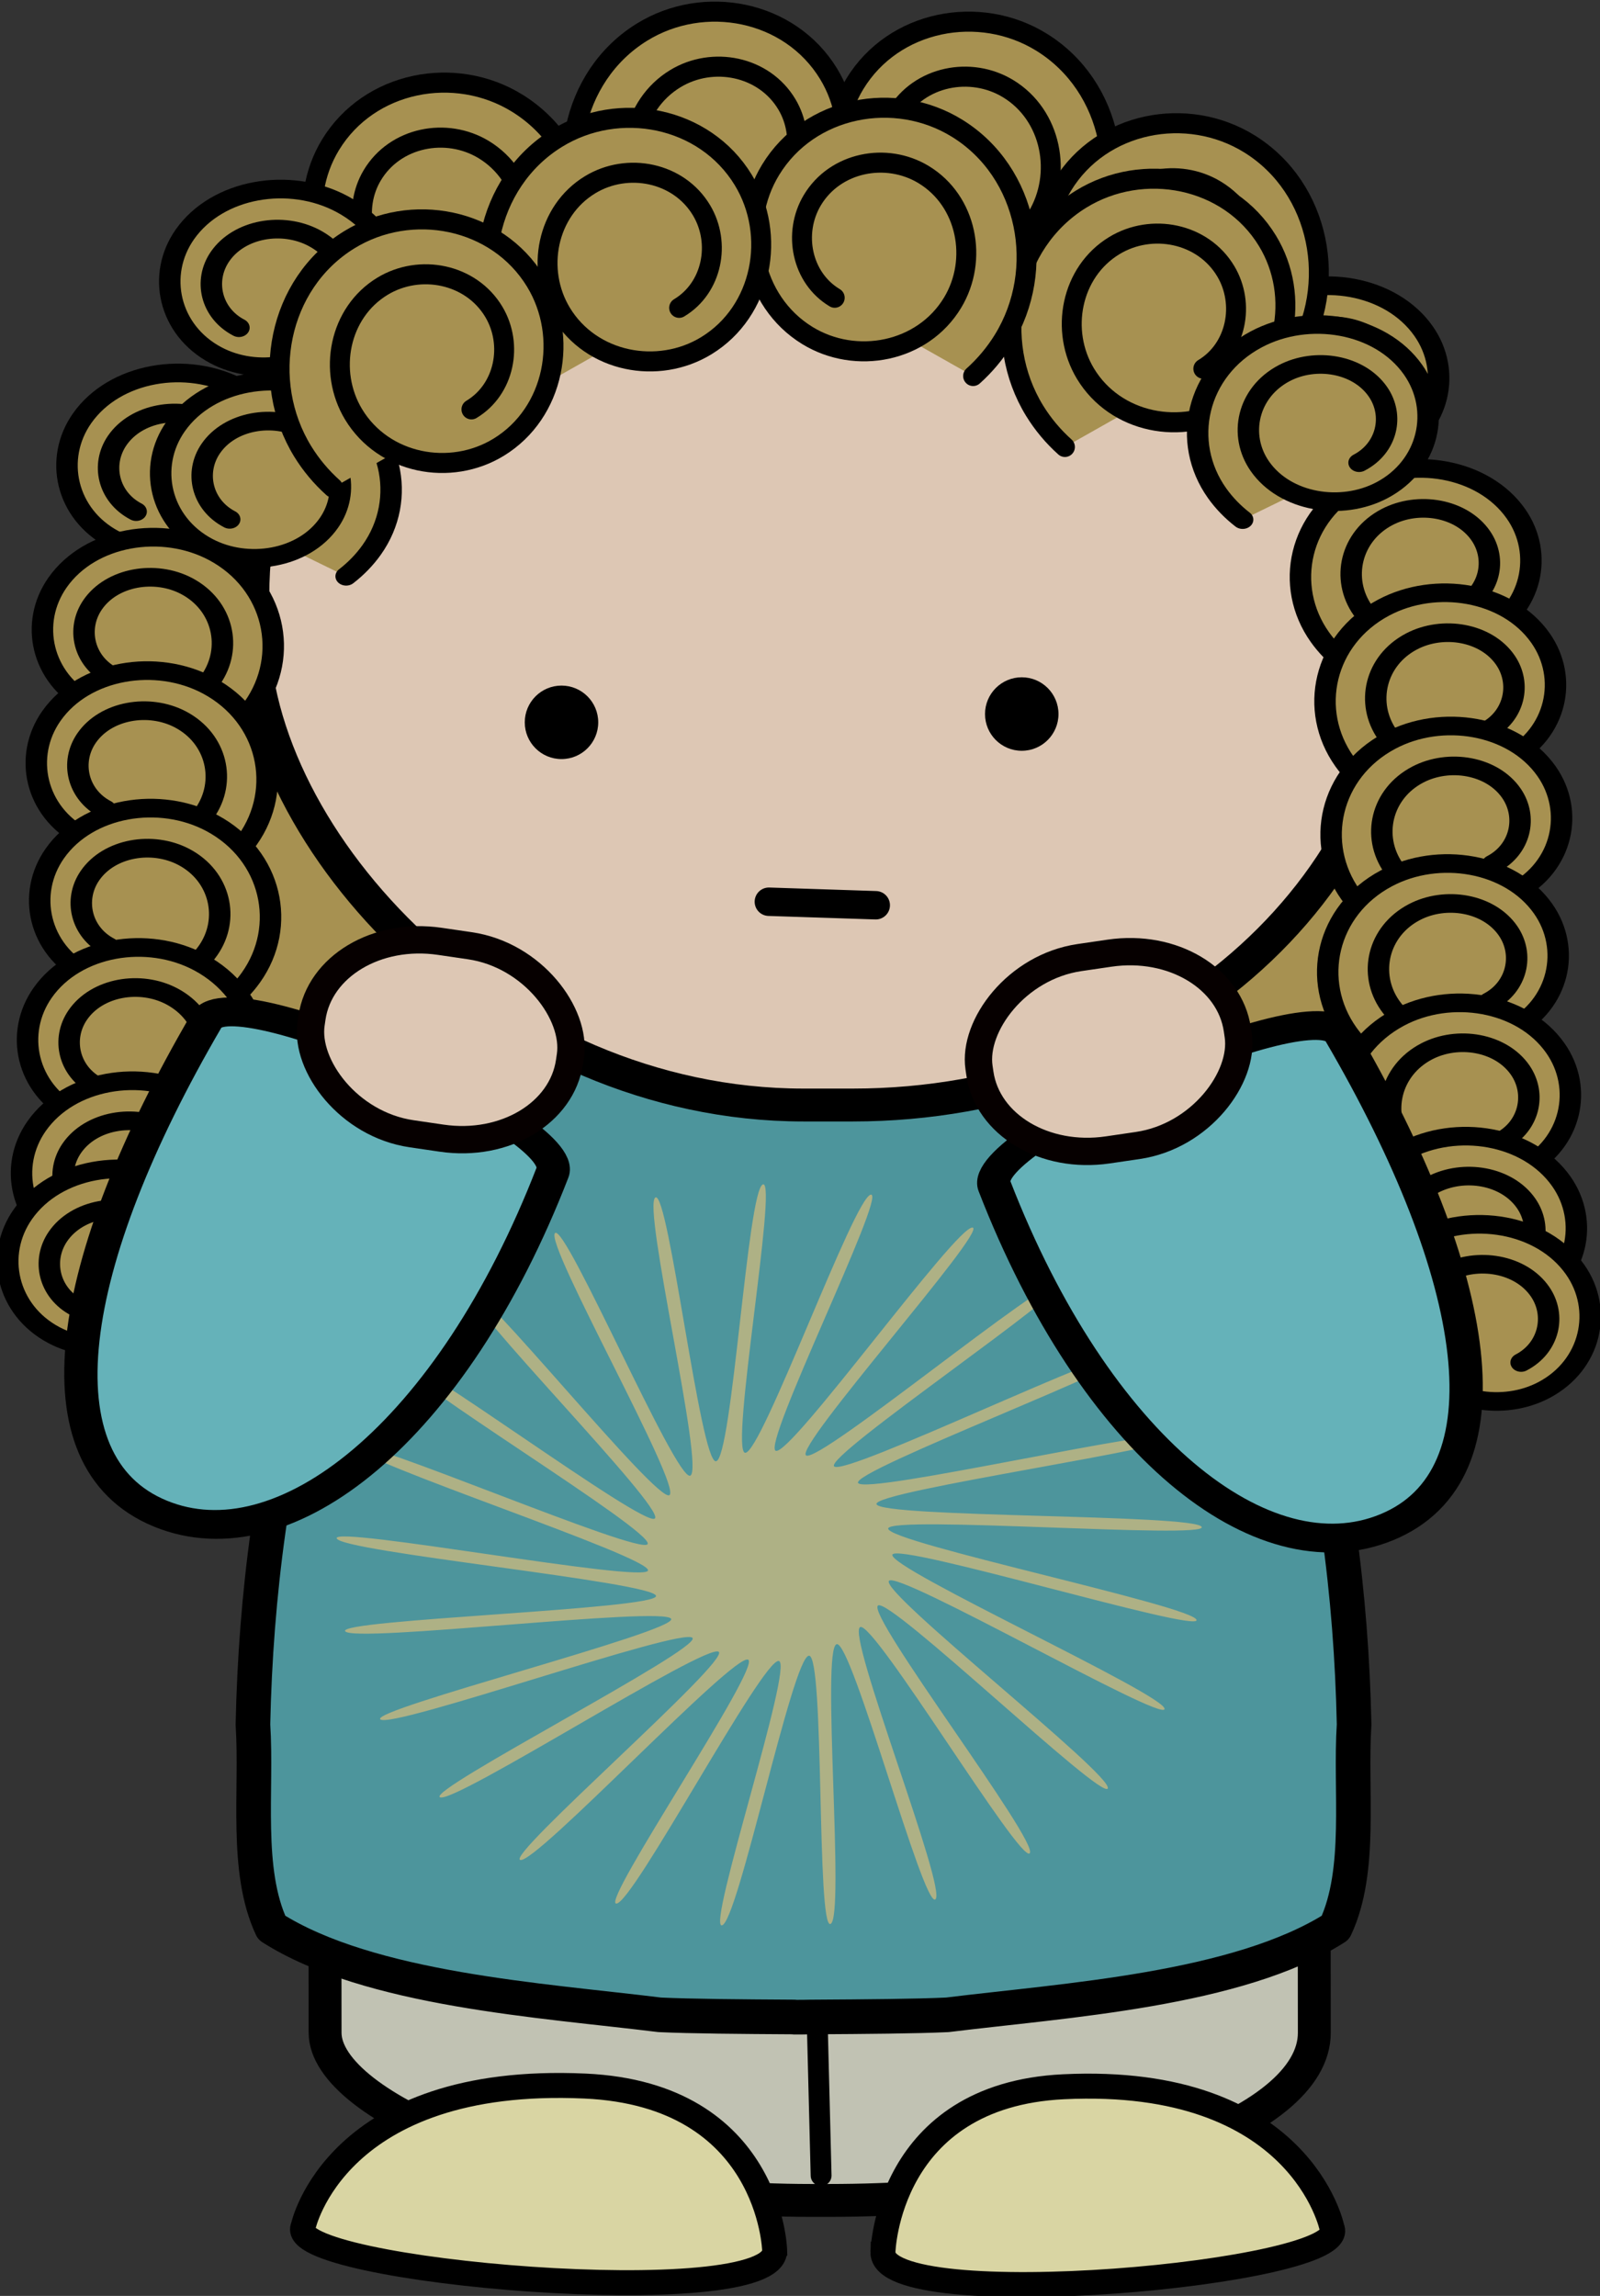
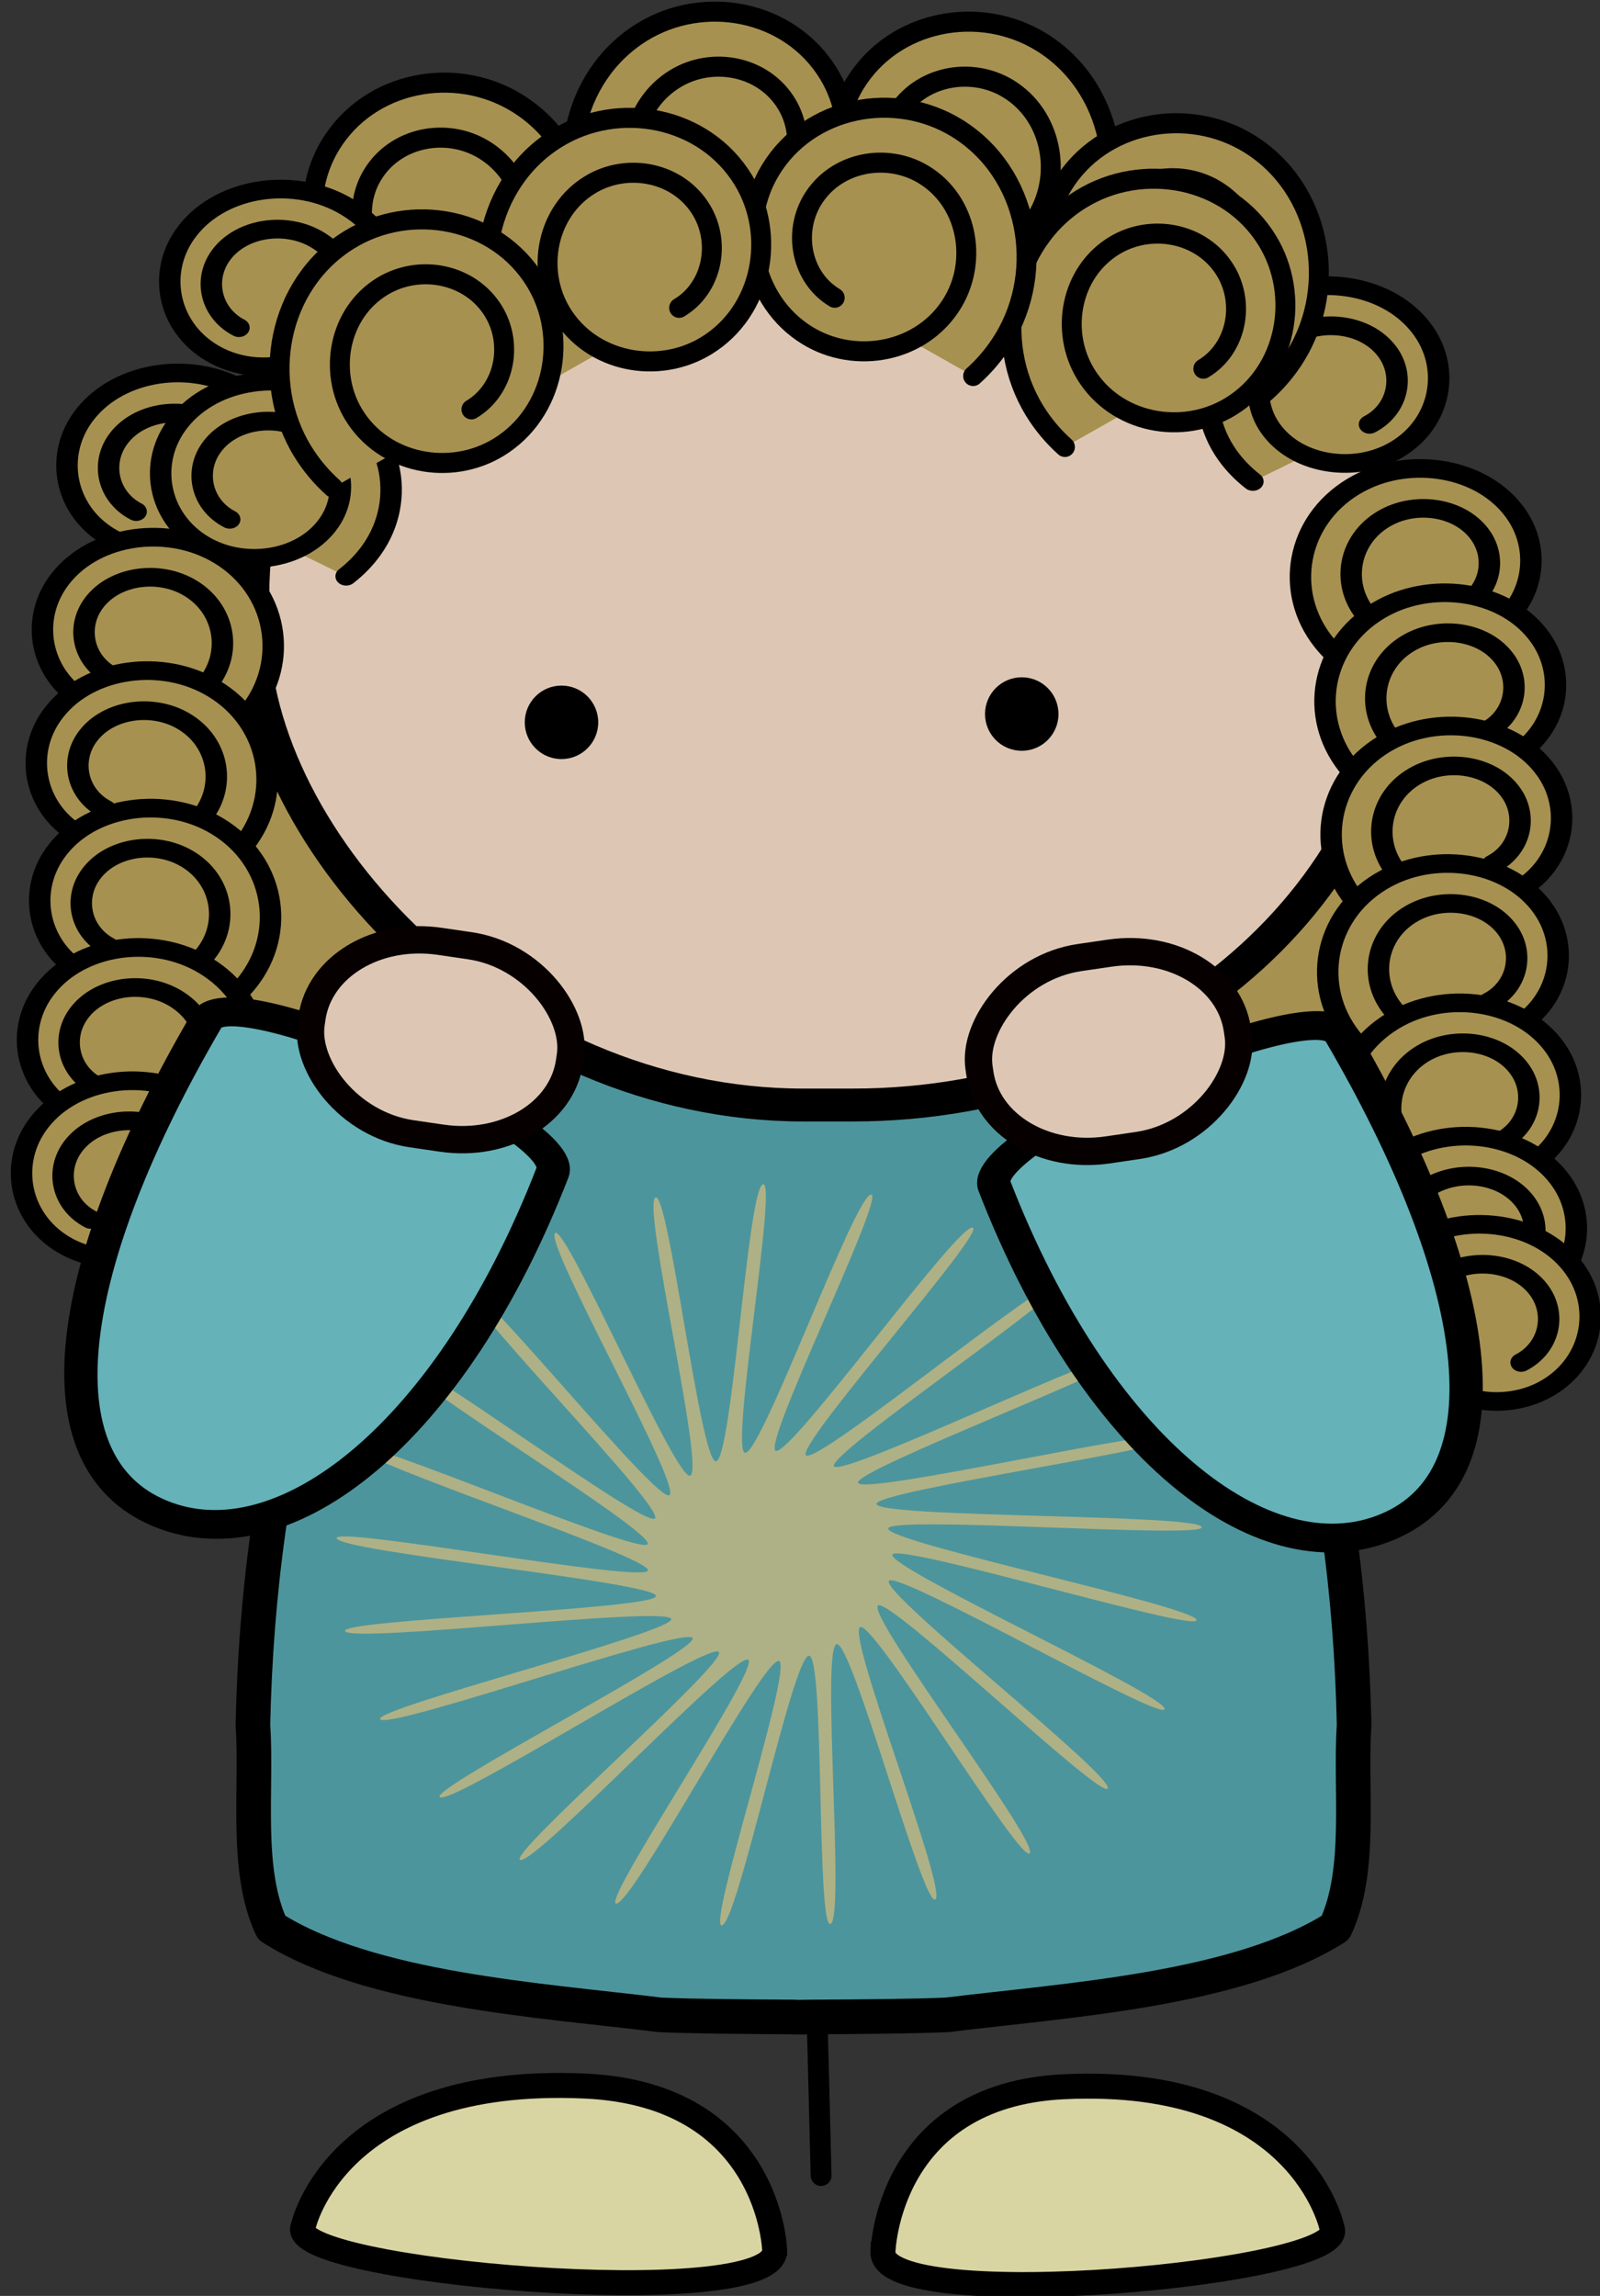
<svg xmlns="http://www.w3.org/2000/svg" xmlns:ns1="http://sodipodi.sourceforge.net/DTD/sodipodi-0.dtd" xmlns:ns2="http://www.inkscape.org/namespaces/inkscape" id="svg7122" ns1:docname="pose-oh-crap-what-did-i-just-do.svg" viewBox="0 0 238.63 342.28" version="1.1" ns2:version="0.48.3.1 r9886">
  <rect x="0" y="0" width="238.63" height="342.28" fill="#333333" stroke="none" />
  <ns1:namedview id="base" bordercolor="#666666" ns2:pageshadow="2" ns2:window-y="24" fit-margin-left="0" pagecolor="#ffffff" ns2:window-height="1124" ns2:window-maximized="1" ns2:zoom="4.9424043" ns2:window-x="0" showgrid="false" borderopacity="1.0" ns2:current-layer="layer1" ns2:cx="154.76434" ns2:cy="116.33971" fit-margin-top="0" fit-margin-right="0" fit-margin-bottom="0" ns2:window-width="1920" ns2:pageopacity="0.0" ns2:document-units="px" />
  <g id="layer1" ns2:label="Layer 1" ns2:groupmode="layer" transform="translate(-220.24 -306.42)">
    <g id="g7225" transform="matrix(1.49 0 0 1.49 807.36 -418.52)">
      <path id="path3932-5-3-8-0-8-51-1-3-0-2-4-9-6-9" d="m-313.87 575.61v0.057c-12.234 0.693-23.54 8.321-31.135 17.923-11.628 14.603-18.123 32.495-21.082 50.954 12.968 1.952 26.495 2.939 37.397 4.079 5.666 0.222 14.644 0.239 24.414 0.287v0.057c1.025 0 2.034-0.032 3.045-0.057 0.1-0 0.188 0.001 0.287 0 9.77-0.048 18.749-0.064 24.414-0.287 5.214-0.545 11.058-1.071 17.119-1.666-2.769-19.311-9.347-38.124-21.484-53.366-7.595-9.602-18.901-17.229-31.135-17.923v-0.057c-0.16-0-0.357 0-0.517 0h-0.517-0.287c-0.16 0-0.357-0-0.517 0z" style="fill-rule:evenodd;fill:#c6bf71;fill-opacity:.584" ns2:connector-curvature="0" />
-       <rect id="rect3252-6-7-2-7-1-6-3-1-1-2-1-7-1" ry="16.778" style="stroke-linejoin:round;fill-rule:evenodd;stroke:#000000;stroke-linecap:round;stroke-width:3.291;fill:#c1c2b3" rx="48.657" transform="matrix(1 -0 .001 1 0 0)" height="60.97" width="99.018" y="645.73" x="-362.19" />
      <path id="path3928-9-81-8-0-49-3-2-5-9-84-4-7" d="m-311.85 704.21-0.476-18.738" style="stroke-linejoin:round;stroke:#000000;stroke-linecap:round;stroke-width:2.087;fill:#ffffff" ns2:connector-curvature="0" />
      <path id="path4010-7-1-8-9-8-8-6-7-4-2-9-2" d="m-305.66 711.86s0.398-15.682 18.078-16.534c23.784-1.146 26.87 14.129 26.87 14.129 2.12 4.555-45.137 8.818-44.949 2.405z" ns1:nodetypes="cscc" style="stroke:#000000;stroke-width:2.5;fill:#d9d5a3" ns2:connector-curvature="0" />
      <path id="path4010-1-9-1-1-1-9-9-3-8-3-1-0-8" d="m-316.5 711.69s-0.417-15.586-18.979-16.433c-24.969-1.139-28.209 14.043-28.209 14.043-2.226 4.527 47.385 8.764 47.187 2.391z" ns1:nodetypes="cscc" style="stroke:#000000;stroke-width:2.5;fill:#d9d5a3" ns2:connector-curvature="0" />
      <rect id="rect6379-8" style="fill-rule:evenodd;fill:#a79151" rx="8.143" ry="9.895" height="62.263" width="121.65" y="554.71" x="-374.42" />
      <path id="path3932-5-3-8-0-8-51-1-3-0-2-4-3-8" d="m-313.18 567.91c-0.183 0-0.366 0.017-0.548 0.017h-0.311c-0.16 0-0.323-0-0.483 0v0.041c-12.234 0.693-23.568 8.299-31.163 17.901-16.28 20.445-22.489 47.372-23.037 73.21 0.428 6.627-0.822 14.583 1.874 20.329 9.796 6.225 27.071 7.267 38.847 8.722 3.125 0.145 8.089 0.185 13.478 0.216v0.017c0.565 0 1.103 0 1.661-0.017 0.055-0 0.109 0 0.164 0 5.389-0.031 10.353-0.071 13.478-0.216 11.776-1.455 29.051-2.497 38.847-8.722 2.696-5.747 1.446-13.702 1.874-20.329-0.548-25.839-6.757-52.765-23.037-73.21-7.595-9.602-18.929-17.208-31.163-17.901v-0.058c-0.16-0-0.323 0-0.483 0z" style="stroke-linejoin:round;fill-rule:evenodd;stroke:#000000;stroke-linecap:round;stroke-width:3.465;fill:#4d959c" ns2:connector-curvature="0" />
      <rect id="rect4240-8-9-5-1-5-4-4-6" style="stroke-linejoin:bevel;fill-rule:evenodd;stroke:#000000;stroke-linecap:round;stroke-width:3.291;fill:#ddc7b4" rx="55.119" ry="47.715" height="98.72" width="115.17" y="498.38" x="-368.73" />
      <g id="g6202-9" style="stroke-width:1.758" transform="matrix(1.138 0 0 1.138 -117.47 235.1)">
        <path id="path3920-7-6-4-7-8-6-8-7-0-5-18-1-7-3" style="stroke-linejoin:round;stroke:#000000;stroke-linecap:round;stroke-width:12.256;fill:#a79151" ns1:revolution="9.9044476" ns1:type="spiral" d="m-213.36 635.21c-16.012-9.545-20.184-31.021-10.797-46.673 11.003-18.346 35.656-23.109 53.602-12.284 20.937 12.63 26.356 40.817 13.926 61.312-14.439 23.808-46.546 29.95-69.866 15.735-26.978-16.445-33.917-52.887-17.722-79.327 18.663-30.469 59.886-38.284 89.764-19.899 34.305 21.109 43.08 67.591 22.28 101.25-3.987 6.452-8.921 12.309-14.585 17.352" transform="matrix(.154 0 0 .134 -198.2 180.81)" ns1:argument="-61.313988" ns1:cy="609.77802" ns1:cx="-194.89233" ns1:t0="0.81865972" ns1:radius="79.203079" ns1:expansion="4.6199999" />
        <path id="path3920-7-6-4-7-8-6-8-7-0-2-4-4-0-9" style="stroke-linejoin:round;stroke:#000000;stroke-linecap:round;stroke-width:12.256;fill:#a79151" ns1:revolution="9.9044476" ns1:type="spiral" d="m-213.36 635.21c-16.012-9.545-20.184-31.021-10.797-46.673 11.003-18.346 35.656-23.109 53.602-12.284 20.937 12.63 26.356 40.817 13.926 61.312-14.439 23.808-46.546 29.95-69.866 15.735-26.978-16.445-33.917-52.887-17.722-79.327 18.663-30.469 59.886-38.284 89.764-19.899 34.305 21.109 43.08 67.591 22.28 101.25-3.987 6.452-8.921 12.309-14.585 17.352" transform="matrix(.154 0 0 .134 -200.36 195.25)" ns1:argument="-61.313988" ns1:cy="609.77802" ns1:cx="-194.89233" ns1:t0="0.81865972" ns1:radius="79.203079" ns1:expansion="4.6199999" />
        <path id="path3920-7-6-4-7-8-6-8-7-0-9-81-2-5-6" style="stroke-linejoin:round;stroke:#000000;stroke-linecap:round;stroke-width:12.256;fill:#a79151" ns1:revolution="9.9044476" ns1:type="spiral" d="m-213.36 635.21c-16.012-9.545-20.184-31.021-10.797-46.673 11.003-18.346 35.656-23.109 53.602-12.284 20.937 12.63 26.356 40.817 13.926 61.312-14.439 23.808-46.546 29.95-69.866 15.735-26.978-16.445-33.917-52.887-17.722-79.327 18.663-30.469 59.886-38.284 89.764-19.899 34.305 21.109 43.08 67.591 22.28 101.25-3.987 6.452-8.921 12.309-14.585 17.352" transform="matrix(.154 0 0 .134 -200.9 206.98)" ns1:argument="-61.313988" ns1:cy="609.77802" ns1:cx="-194.89233" ns1:t0="0.81865972" ns1:radius="79.203079" ns1:expansion="4.6199999" />
        <path id="path3920-7-6-4-7-8-6-8-7-0-5-7-0-2-9-4" style="stroke-linejoin:round;stroke:#000000;stroke-linecap:round;stroke-width:12.256;fill:#a79151" ns1:revolution="9.9044476" ns1:type="spiral" d="m-213.36 635.21c-16.012-9.545-20.184-31.021-10.797-46.673 11.003-18.346 35.656-23.109 53.602-12.284 20.937 12.63 26.356 40.817 13.926 61.312-14.439 23.808-46.546 29.95-69.866 15.735-26.978-16.445-33.917-52.887-17.722-79.327 18.663-30.469 59.886-38.284 89.764-19.899 34.305 21.109 43.08 67.591 22.28 101.25-3.987 6.452-8.921 12.309-14.585 17.352" transform="matrix(.154 0 0 .134 -200.6 219.07)" ns1:argument="-61.313988" ns1:cy="609.77802" ns1:cx="-194.89233" ns1:t0="0.81865972" ns1:radius="79.203079" ns1:expansion="4.6199999" />
        <path id="path3920-7-6-4-7-8-6-8-7-0-2-5-3-0-6-1" style="stroke-linejoin:round;stroke:#000000;stroke-linecap:round;stroke-width:12.256;fill:#a79151" ns1:revolution="9.9044476" ns1:type="spiral" d="m-213.36 635.21c-16.012-9.545-20.184-31.021-10.797-46.673 11.003-18.346 35.656-23.109 53.602-12.284 20.937 12.63 26.356 40.817 13.926 61.312-14.439 23.808-46.546 29.95-69.866 15.735-26.978-16.445-33.917-52.887-17.722-79.327 18.663-30.469 59.886-38.284 89.764-19.899 34.305 21.109 43.08 67.591 22.28 101.25-3.987 6.452-8.921 12.309-14.585 17.352" transform="matrix(.154 0 0 .134 -201.67 231.32)" ns1:argument="-61.313988" ns1:cy="609.77802" ns1:cx="-194.89233" ns1:t0="0.81865972" ns1:radius="79.203079" ns1:expansion="4.6199999" />
        <path id="path3920-7-6-4-7-8-6-8-7-0-9-8-3-7-1-1" style="stroke-linejoin:round;stroke:#000000;stroke-linecap:round;stroke-width:12.256;fill:#a79151" ns1:revolution="9.9044476" ns1:type="spiral" d="m-213.36 635.21c-16.012-9.545-20.184-31.021-10.797-46.673 11.003-18.346 35.656-23.109 53.602-12.284 20.937 12.63 26.356 40.817 13.926 61.312-14.439 23.808-46.546 29.95-69.866 15.735-26.978-16.445-33.917-52.887-17.722-79.327 18.663-30.469 59.886-38.284 89.764-19.899 34.305 21.109 43.08 67.591 22.28 101.25-3.987 6.452-8.921 12.309-14.585 17.352" transform="matrix(.154 0 0 .134 -202.2 243.04)" ns1:argument="-61.313988" ns1:cy="609.77802" ns1:cx="-194.89233" ns1:t0="0.81865972" ns1:radius="79.203079" ns1:expansion="4.6199999" />
        <path id="path3920-6-93-3-4-1-7-8-2-1-9" style="stroke-linejoin:round;stroke:#000000;stroke-linecap:round;stroke-width:9.588;fill:#a79151" ns1:revolution="9.9044476" ns1:type="spiral" d="m-213.36 635.21c-16.012-9.545-20.184-31.021-10.797-46.673 11.003-18.346 35.656-23.109 53.602-12.284 20.937 12.63 26.356 40.817 13.926 61.312-14.439 23.808-46.546 29.95-69.866 15.735-26.978-16.445-33.917-52.887-17.722-79.327 18.663-30.469 59.886-38.284 89.764-19.899 34.305 21.109 43.08 67.591 22.28 101.25-3.987 6.452-8.921 12.309-14.585 17.352" transform="matrix(.183 0 0 .184 -169.27 128.07)" ns1:argument="-61.313988" ns1:cy="609.77802" ns1:cx="-194.89233" ns1:t0="0.81865972" ns1:radius="79.203079" ns1:expansion="4.6199999" />
        <path id="path3920-7-7-473-9-4-9-2-3-5-2-0" style="stroke-linejoin:round;stroke:#000000;stroke-linecap:round;stroke-width:9.588;fill:#a79151" ns1:revolution="9.9044476" ns1:type="spiral" d="m-213.36 635.21c-16.012-9.545-20.184-31.021-10.797-46.673 11.003-18.346 35.656-23.109 53.602-12.284 20.937 12.63 26.356 40.817 13.926 61.312-14.439 23.808-46.546 29.95-69.866 15.735-26.978-16.445-33.917-52.887-17.722-79.327 18.663-30.469 59.886-38.284 89.764-19.899 34.305 21.109 43.08 67.591 22.28 101.25-3.987 6.452-8.921 12.309-14.585 17.352" transform="matrix(-.183 0 0 .184 -214.84 121.83)" ns1:argument="-61.313988" ns1:cy="609.77802" ns1:cx="-194.89233" ns1:t0="0.81865972" ns1:radius="79.203079" ns1:expansion="4.6199999" />
        <path id="path3920-7-6-4-7-8-6-8-7-0-8-9-6" style="stroke-linejoin:round;stroke:#000000;stroke-linecap:round;stroke-width:12.256;fill:#a79151" ns1:revolution="9.9044476" ns1:type="spiral" d="m-213.36 635.21c-16.012-9.545-20.184-31.021-10.797-46.673 11.003-18.346 35.656-23.109 53.602-12.284 20.937 12.63 26.356 40.817 13.926 61.312-14.439 23.808-46.546 29.95-69.866 15.735-26.978-16.445-33.917-52.887-17.722-79.327 18.663-30.469 59.886-38.284 89.764-19.899 34.305 21.109 43.08 67.591 22.28 101.25-3.987 6.452-8.921 12.309-14.585 17.352" transform="matrix(-.154 0 0 .134 -155.43 173.14)" ns1:argument="-61.313988" ns1:cy="609.77802" ns1:cx="-194.89233" ns1:t0="0.81865972" ns1:radius="79.203079" ns1:expansion="4.6199999" />
        <path id="path3920-7-6-47-3-3-9-9-4-2-2-7-8" style="stroke-linejoin:round;stroke:#000000;stroke-linecap:round;stroke-width:12.256;fill:#a79151" ns1:revolution="9.9044476" ns1:type="spiral" d="m-213.36 635.21c-16.012-9.545-20.184-31.021-10.797-46.673 11.003-18.346 35.656-23.109 53.602-12.284 20.937 12.63 26.356 40.817 13.926 61.312-14.439 23.808-46.546 29.95-69.866 15.735-26.978-16.445-33.917-52.887-17.722-79.327 18.663-30.469 59.886-38.284 89.764-19.899 34.305 21.109 43.08 67.591 22.28 101.25-3.987 6.452-8.921 12.309-14.585 17.352" transform="matrix(.154 0 0 .134 -189.16 164.64)" ns1:argument="-61.313988" ns1:cy="609.77802" ns1:cx="-194.89233" ns1:t0="0.81865972" ns1:radius="79.203079" ns1:expansion="4.6199999" />
        <path id="path3920-7-7-5-27-8-9-3-5-9-4-1-9" style="stroke-linejoin:round;stroke:#000000;stroke-linecap:round;stroke-width:9.588;fill:#a79151" ns1:revolution="9.9044476" ns1:type="spiral" d="m-213.36 635.21c-16.012-9.545-20.184-31.021-10.797-46.673 11.003-18.346 35.656-23.109 53.602-12.284 20.937 12.63 26.356 40.817 13.926 61.312-14.439 23.808-46.546 29.95-69.866 15.735-26.978-16.445-33.917-52.887-17.722-79.327 18.663-30.469 59.886-38.284 89.764-19.899 34.305 21.109 43.08 67.591 22.28 101.25-3.987 6.452-8.921 12.309-14.585 17.352" transform="matrix(.183 0 0 .184 -123.15 122.71)" ns1:argument="-61.313988" ns1:cy="609.77802" ns1:cx="-194.89233" ns1:t0="0.81865972" ns1:radius="79.203079" ns1:expansion="4.6199999" />
        <path id="path3920-7-7-50-9-4-5-7-3-9-6-2-6" style="stroke-linejoin:round;stroke:#000000;stroke-linecap:round;stroke-width:9.588;fill:#a79151" ns1:revolution="9.9044476" ns1:type="spiral" d="m-213.36 635.21c-16.012-9.545-20.184-31.021-10.797-46.673 11.003-18.346 35.656-23.109 53.602-12.284 20.937 12.63 26.356 40.817 13.926 61.312-14.439 23.808-46.546 29.95-69.866 15.735-26.978-16.445-33.917-52.887-17.722-79.327 18.663-30.469 59.886-38.284 89.764-19.899 34.305 21.109 43.08 67.591 22.28 101.25-3.987 6.452-8.921 12.309-14.585 17.352" transform="matrix(.183 0 0 .184 -104.88 131.64)" ns1:argument="-61.313988" ns1:cy="609.77802" ns1:cx="-194.89233" ns1:t0="0.81865972" ns1:radius="79.203079" ns1:expansion="4.6199999" />
-         <path id="path3920-7-6-4-7-8-6-8-7-0-9-8-3-4-5-70-2" style="stroke-linejoin:round;stroke:#000000;stroke-linecap:round;stroke-width:12.256;fill:#a79151" ns1:revolution="9.9044476" ns1:type="spiral" d="m-213.36 635.21c-16.012-9.545-20.184-31.021-10.797-46.673 11.003-18.346 35.656-23.109 53.602-12.284 20.937 12.63 26.356 40.817 13.926 61.312-14.439 23.808-46.546 29.95-69.866 15.735-26.978-16.445-33.917-52.887-17.722-79.327 18.663-30.469 59.886-38.284 89.764-19.899 34.305 21.109 43.08 67.591 22.28 101.25-3.987 6.452-8.921 12.309-14.585 17.352" transform="matrix(.154 0 0 .134 -203.41 250.79)" ns1:argument="-61.313988" ns1:cy="609.77802" ns1:cx="-194.89233" ns1:t0="0.81865972" ns1:radius="79.203079" ns1:expansion="4.6199999" />
      </g>
      <path id="path3920-7-6-4-7-8-6-8-7-0-5-18-1-7-4-9" style="stroke-linejoin:round;stroke:#000000;stroke-linecap:round;stroke-width:12.256;fill:#a79151" ns1:revolution="9.9044476" ns1:radius="79.203079" d="m-213.36 635.21c-16.012-9.545-20.184-31.021-10.797-46.673 11.003-18.346 35.656-23.109 53.602-12.284 20.937 12.63 26.356 40.817 13.926 61.312-14.439 23.808-46.546 29.95-69.866 15.735-26.978-16.445-33.917-52.887-17.722-79.327 18.663-30.469 59.886-38.284 89.764-19.899 34.305 21.109 43.08 67.591 22.28 101.25-3.987 6.452-8.921 12.309-14.585 17.352" transform="matrix(-.175 0 0 .152 -285.05 450.68)" ns1:argument="-61.313988" ns1:cy="609.77802" ns1:cx="-194.89233" ns1:expansion="4.6199999" ns1:type="spiral" ns1:t0="0.81865972" />
      <path id="path3920-7-6-4-7-8-6-8-7-0-2-4-4-0-4-1" style="stroke-linejoin:round;stroke:#000000;stroke-linecap:round;stroke-width:12.256;fill:#a79151" ns1:revolution="9.9044476" ns1:radius="79.203079" d="m-213.36 635.21c-16.012-9.545-20.184-31.021-10.797-46.673 11.003-18.346 35.656-23.109 53.602-12.284 20.937 12.63 26.356 40.817 13.926 61.312-14.439 23.808-46.546 29.95-69.866 15.735-26.978-16.445-33.917-52.887-17.722-79.327 18.663-30.469 59.886-38.284 89.764-19.899 34.305 21.109 43.08 67.591 22.28 101.25-3.987 6.452-8.921 12.309-14.585 17.352" transform="matrix(-.175 0 0 .152 -282.59 463.12)" ns1:argument="-61.313988" ns1:cy="609.77802" ns1:cx="-194.89233" ns1:expansion="4.6199999" ns1:type="spiral" ns1:t0="0.81865972" />
      <path id="path3920-7-6-4-7-8-6-8-7-0-9-81-2-5-3-3" style="stroke-linejoin:round;stroke:#000000;stroke-linecap:round;stroke-width:12.256;fill:#a79151" ns1:revolution="9.9044476" ns1:radius="79.203079" d="m-213.36 635.21c-16.012-9.545-20.184-31.021-10.797-46.673 11.003-18.346 35.656-23.109 53.602-12.284 20.937 12.63 26.356 40.817 13.926 61.312-14.439 23.808-46.546 29.95-69.866 15.735-26.978-16.445-33.917-52.887-17.722-79.327 18.663-30.469 59.886-38.284 89.764-19.899 34.305 21.109 43.08 67.591 22.28 101.25-3.987 6.452-8.921 12.309-14.585 17.352" transform="matrix(-.175 0 0 .152 -281.98 476.45)" ns1:argument="-61.313988" ns1:cy="609.77802" ns1:cx="-194.89233" ns1:expansion="4.6199999" ns1:type="spiral" ns1:t0="0.81865972" />
      <path id="path3920-7-6-4-7-8-6-8-7-0-5-7-0-2-9-6-5" style="stroke-linejoin:round;stroke:#000000;stroke-linecap:round;stroke-width:12.256;fill:#a79151" ns1:revolution="9.9044476" ns1:radius="79.203079" d="m-213.36 635.21c-16.012-9.545-20.184-31.021-10.797-46.673 11.003-18.346 35.656-23.109 53.602-12.284 20.937 12.63 26.356 40.817 13.926 61.312-14.439 23.808-46.546 29.95-69.866 15.735-26.978-16.445-33.917-52.887-17.722-79.327 18.663-30.469 59.886-38.284 89.764-19.899 34.305 21.109 43.08 67.591 22.28 101.25-3.987 6.452-8.921 12.309-14.585 17.352" transform="matrix(-.175 0 0 .152 -282.32 490.21)" ns1:argument="-61.313988" ns1:cy="609.77802" ns1:cx="-194.89233" ns1:expansion="4.6199999" ns1:type="spiral" ns1:t0="0.81865972" />
      <path id="path3920-7-6-4-7-8-6-8-7-0-2-5-3-0-6-5-8" style="stroke-linejoin:round;stroke:#000000;stroke-linecap:round;stroke-width:12.256;fill:#a79151" ns1:revolution="9.9044476" ns1:radius="79.203079" d="m-213.36 635.21c-16.012-9.545-20.184-31.021-10.797-46.673 11.003-18.346 35.656-23.109 53.602-12.284 20.937 12.63 26.356 40.817 13.926 61.312-14.439 23.808-46.546 29.95-69.866 15.735-26.978-16.445-33.917-52.887-17.722-79.327 18.663-30.469 59.886-38.284 89.764-19.899 34.305 21.109 43.08 67.591 22.28 101.25-3.987 6.452-8.921 12.309-14.585 17.352" transform="matrix(-.175 0 0 .152 -281.1 504.15)" ns1:argument="-61.313988" ns1:cy="609.77802" ns1:cx="-194.89233" ns1:expansion="4.6199999" ns1:type="spiral" ns1:t0="0.81865972" />
      <path id="path3920-7-6-4-7-8-6-8-7-0-9-8-3-7-1-0-0" style="stroke-linejoin:round;stroke:#000000;stroke-linecap:round;stroke-width:12.256;fill:#a79151" ns1:revolution="9.9044476" ns1:radius="79.203079" d="m-213.36 635.21c-16.012-9.545-20.184-31.021-10.797-46.673 11.003-18.346 35.656-23.109 53.602-12.284 20.937 12.63 26.356 40.817 13.926 61.312-14.439 23.808-46.546 29.95-69.866 15.735-26.978-16.445-33.917-52.887-17.722-79.327 18.663-30.469 59.886-38.284 89.764-19.899 34.305 21.109 43.08 67.591 22.28 101.25-3.987 6.452-8.921 12.309-14.585 17.352" transform="matrix(-.175 0 0 .152 -280.5 517.49)" ns1:argument="-61.313988" ns1:cy="609.77802" ns1:cx="-194.89233" ns1:expansion="4.6199999" ns1:type="spiral" ns1:t0="0.81865972" />
      <path id="path3920-6-93-3-4-1-7-8-2-1-6-6" style="stroke-linejoin:round;stroke:#000000;stroke-linecap:round;stroke-width:9.588;fill:#a79151" ns1:revolution="9.9044476" ns1:radius="79.203079" d="m-213.36 635.21c-16.012-9.545-20.184-31.021-10.797-46.673 11.003-18.346 35.656-23.109 53.602-12.284 20.937 12.63 26.356 40.817 13.926 61.312-14.439 23.808-46.546 29.95-69.866 15.735-26.978-16.445-33.917-52.887-17.722-79.327 18.663-30.469 59.886-38.284 89.764-19.899 34.305 21.109 43.08 67.591 22.28 101.25-3.987 6.452-8.921 12.309-14.585 17.352" transform="matrix(-.208 0 0 .209 -317.97 390.67)" ns1:argument="-61.313988" ns1:cy="609.77802" ns1:cx="-194.89233" ns1:expansion="4.6199999" ns1:type="spiral" ns1:t0="0.81865972" />
      <path id="path3920-7-7-473-9-4-9-2-3-5-2-9-0" style="stroke-linejoin:round;stroke:#000000;stroke-linecap:round;stroke-width:9.588;fill:#a79151" ns1:revolution="9.9044476" ns1:radius="79.203079" d="m-213.36 635.21c-16.012-9.545-20.184-31.021-10.797-46.673 11.003-18.346 35.656-23.109 53.602-12.284 20.937 12.63 26.356 40.817 13.926 61.312-14.439 23.808-46.546 29.95-69.866 15.735-26.978-16.445-33.917-52.887-17.722-79.327 18.663-30.469 59.886-38.284 89.764-19.899 34.305 21.109 43.08 67.591 22.28 101.25-3.987 6.452-8.921 12.309-14.585 17.352" transform="matrix(.208 0 0 .209 -266.11 383.57)" ns1:argument="-61.313988" ns1:cy="609.77802" ns1:cx="-194.89233" ns1:expansion="4.6199999" ns1:type="spiral" ns1:t0="0.81865972" />
      <path id="path3920-7-6-4-7-8-6-8-7-0-8-9-7-3" style="stroke-linejoin:round;stroke:#000000;stroke-linecap:round;stroke-width:12.256;fill:#a79151" ns1:revolution="9.9044476" ns1:radius="79.203079" d="m-213.36 635.21c-16.012-9.545-20.184-31.021-10.797-46.673 11.003-18.346 35.656-23.109 53.602-12.284 20.937 12.63 26.356 40.817 13.926 61.312-14.439 23.808-46.546 29.95-69.866 15.735-26.978-16.445-33.917-52.887-17.722-79.327 18.663-30.469 59.886-38.284 89.764-19.899 34.305 21.109 43.08 67.591 22.28 101.25-3.987 6.452-8.921 12.309-14.585 17.352" transform="matrix(.175 0 0 .152 -333.71 441.95)" ns1:argument="-61.313988" ns1:cy="609.77802" ns1:cx="-194.89233" ns1:expansion="4.6199999" ns1:type="spiral" ns1:t0="0.81865972" />
-       <path id="path3920-7-6-47-3-3-9-9-4-2-2-7-9-9" style="stroke-linejoin:round;stroke:#000000;stroke-linecap:round;stroke-width:12.256;fill:#a79151" ns1:revolution="9.9044476" ns1:radius="79.203079" d="m-213.36 635.21c-16.012-9.545-20.184-31.021-10.797-46.673 11.003-18.346 35.656-23.109 53.602-12.284 20.937 12.63 26.356 40.817 13.926 61.312-14.439 23.808-46.546 29.95-69.866 15.735-26.978-16.445-33.917-52.887-17.722-79.327 18.663-30.469 59.886-38.284 89.764-19.899 34.305 21.109 43.08 67.591 22.28 101.25-3.987 6.452-8.921 12.309-14.585 17.352" transform="matrix(-.175 0 0 .152 -295.34 436.28)" ns1:argument="-61.313988" ns1:cy="609.77802" ns1:cx="-194.89233" ns1:expansion="4.6199999" ns1:type="spiral" ns1:t0="0.81865972" />
      <path id="path3920-7-7-5-27-8-9-3-5-9-4-1-8-9" style="stroke-linejoin:round;stroke:#000000;stroke-linecap:round;stroke-width:9.588;fill:#a79151" ns1:revolution="9.9044476" ns1:radius="79.203079" d="m-213.36 635.21c-16.012-9.545-20.184-31.021-10.797-46.673 11.003-18.346 35.656-23.109 53.602-12.284 20.937 12.63 26.356 40.817 13.926 61.312-14.439 23.808-46.546 29.95-69.866 15.735-26.978-16.445-33.917-52.887-17.722-79.327 18.663-30.469 59.886-38.284 89.764-19.899 34.305 21.109 43.08 67.591 22.28 101.25-3.987 6.452-8.921 12.309-14.585 17.352" transform="matrix(-.208 0 0 .209 -370.44 384.58)" ns1:argument="-61.313988" ns1:cy="609.77802" ns1:cx="-194.89233" ns1:expansion="4.6199999" ns1:type="spiral" ns1:t0="0.81865972" />
      <path id="path3920-7-7-50-9-4-5-7-3-9-6-2-0-1" style="stroke-linejoin:round;stroke:#000000;stroke-linecap:round;stroke-width:9.588;fill:#a79151" ns1:revolution="9.9044476" ns1:radius="79.203079" d="m-213.36 635.21c-16.012-9.545-20.184-31.021-10.797-46.673 11.003-18.346 35.656-23.109 53.602-12.284 20.937 12.63 26.356 40.817 13.926 61.312-14.439 23.808-46.546 29.95-69.866 15.735-26.978-16.445-33.917-52.887-17.722-79.327 18.663-30.469 59.886-38.284 89.764-19.899 34.305 21.109 43.08 67.591 22.28 101.25-3.987 6.452-8.921 12.309-14.585 17.352" transform="matrix(-.208 0 0 .209 -391.23 394.74)" ns1:argument="-61.313988" ns1:cy="609.77802" ns1:cx="-194.89233" ns1:expansion="4.6199999" ns1:type="spiral" ns1:t0="0.81865972" />
      <path id="path3920-7-6-4-7-8-6-8-7-0-9-8-3-4-5-70-5-5" style="stroke-linejoin:round;stroke:#000000;stroke-linecap:round;stroke-width:12.256;fill:#a79151" ns1:revolution="9.9044476" ns1:radius="79.203079" d="m-213.36 635.21c-16.012-9.545-20.184-31.021-10.797-46.673 11.003-18.346 35.656-23.109 53.602-12.284 20.937 12.63 26.356 40.817 13.926 61.312-14.439 23.808-46.546 29.95-69.866 15.735-26.978-16.445-33.917-52.887-17.722-79.327 18.663-30.469 59.886-38.284 89.764-19.899 34.305 21.109 43.08 67.591 22.28 101.25-3.987 6.452-8.921 12.309-14.585 17.352" transform="matrix(-.175 0 0 .152 -279.12 526.31)" ns1:argument="-61.313988" ns1:cy="609.77802" ns1:cx="-194.89233" ns1:expansion="4.6199999" ns1:type="spiral" ns1:t0="0.81865972" />
      <path id="path6831" style="fill-rule:evenodd;fill:#aeb185" ns1:type="star" d="m-254.71 258.59c4.164 1.895-69.302 59.548-66.332 63.028 3.091 3.622 83.207-41.9 86.914-38.913 3.562 2.871-81.933 40.442-79.922 44.552 2.093 4.277 91.013-19.891 93.861-16.075 2.736 3.667-89.417 18.796-88.491 23.276 0.963 4.663 93.1 3.368 94.91 7.772 1.738 4.232-91.282-4.032-91.5 0.538-0.226 4.756 89.338 26.415 89.995 31.131 0.631 4.531-87.412-26.606-88.759-22.234-1.402 4.55 79.962 47.802 79.426 52.534-0.515 4.546-78.049-47.509-80.441-43.609-2.49 4.059 65.562 66.186 63.866 70.636-1.63 4.275-63.782-65.426-67.069-62.244-3.421 3.312 47.042 80.412 44.293 84.299-2.642 3.735-45.507-79.232-49.482-76.967-4.137 2.357 25.567 89.584 21.937 92.666-3.488 2.961-24.373-88.06-28.787-86.855-4.593 1.254 2.485 93.128-1.797 95.21-4.114 2.001-1.708-91.355-6.282-91.285-4.761 0.073-20.753 90.82-25.418 91.772-4.483 0.915 21.065-88.91 16.617-89.98-4.629-1.114-42.687 82.806-47.443 82.568-4.569-0.229 42.514-80.878 38.472-83.02-4.207-2.23-61.939 69.588-66.486 68.175-4.369-1.358 61.292-67.764 57.909-70.845-3.52-3.206-77.299 51.999-81.352 49.499-3.894-2.402 76.219-50.392 73.708-54.217-2.612-3.981-87.802 31.141-91.106 27.712-3.174-3.295 86.356-29.854 84.876-34.184-1.54-4.505-92.788 8.328-95.135 4.185-2.255-3.981 91.068-7.441 90.711-12.002-0.371-4.747-91.944-15.01-93.187-19.606-1.194-4.416 90.057 15.441 90.846 10.934 0.821-4.69-85.323-37.404-85.384-42.165-0.059-4.575 83.388 37.352 85.272 33.183 1.961-4.339-73.34-57.447-72.215-62.074 1.081-4.446 71.479 56.916 74.341 53.347 2.979-3.715-56.75-73.882-54.509-78.083 2.153-4.037 55.079 72.904 58.739 70.159 3.809-2.857-36.593-85.674-33.378-89.186 3.089-3.375 35.218 84.311 39.446 82.562 4.4-1.82-14.137-92.082-10.15-94.685 3.831-2.501 13.144 90.421 17.674 89.778 4.714-0.669 9.207-92.705 13.716-94.234 4.333-1.469-9.755 90.849-5.208 91.353 4.732 0.525 31.972-87.503 36.72-87.863 4.562-0.346-32.042 85.568-27.763 87.188 4.453 1.685 52.729-76.803 57.417-75.97 4.505 0.8-52.315 74.912-48.574 77.544 3.894 2.74 70.172-61.277 74.506-59.305z" ns1:r1="126.48091" ns2:flatsided="false" transform="matrix(.343 0 0 .294 -200.43 538.7)" ns1:arg2="-1.0177158" ns1:arg1="-0.83217253" ns2:randomized="0" ns1:cy="352.10675" ns1:cx="-339.86337" ns2:rounded="0.05" ns1:r2="35.833881" ns1:sides="25" />
      <g id="g8610-3-0-9-8-0" style="fill:#65b2b9" transform="matrix(2.113 -.359 .308 1.812 -1177.6 -16.738)">
        <path id="path8467-6-9-5-7-1-3-1-0" style="stroke-linejoin:round;fill-rule:evenodd;stroke:#000000;stroke-linecap:round;stroke-width:1.56;fill:#65b2b9" d="m372.97 435.97c-6.117 1.609-12.782-6.993-15.392-21.893-0.461-2.633 16.249-7.686 17.117-5.003 4.636 14.341 4.489 25.261-1.725 26.896z" ns2:transform-center-x="-0.17337431" ns2:transform-center-y="0.37926447" ns2:connector-curvature="0" ns1:nodetypes="ssss" />
      </g>
      <rect id="rect3449-0-4-6-4-68-0-0-7-5" ry="9.425" style="stroke-linejoin:round;fill-rule:evenodd;stroke:#060000;stroke-linecap:round;stroke-width:2.736;fill:#ddc7b4" rx="11.553" transform="matrix(-.989 .145 .145 .989 0 0)" height="19.458" width="26.147" y="534.93" x="353" />
      <g id="g8610-3-1-9-8" style="fill:#65b2b9" transform="matrix(-2.113 -.359 -.308 1.812 544.37 -18.103)">
        <path id="path8467-6-9-5-7-5-5-3" style="stroke-linejoin:round;fill-rule:evenodd;stroke:#000000;stroke-linecap:round;stroke-width:1.56;fill:#65b2b9" d="m372.97 435.97c-6.117 1.609-12.782-6.993-15.392-21.893-0.461-2.633 16.249-7.686 17.117-5.003 4.636 14.341 4.489 25.261-1.725 26.896z" ns2:transform-center-x="-0.17337431" ns2:transform-center-y="0.37926447" ns2:connector-curvature="0" ns1:nodetypes="ssss" />
      </g>
      <rect id="rect3449-0-4-6-4-68-2-5-6" ry="9.425" style="stroke-linejoin:round;fill-rule:evenodd;stroke:#060000;stroke-linecap:round;stroke-width:2.736;fill:#ddc7b4" rx="11.553" transform="rotate(8.327)" height="19.458" width="26.147" y="625.29" x="-273.78" />
-       <path id="path3831-2-0-3-22-6-5-8-5-7-71-6" d="m-317.08 576.76 10.699 0.351" style="stroke-linejoin:round;stroke:#000000;stroke-linecap:round;stroke-width:2.844;fill:#ddc7b4" ns2:connector-curvature="0" />
      <path id="path458-3-6-8-8-1-7-5-2-3-4" style="fill:#000000" ns2:connector-curvature="0" d="m-334.16 558.81c0 2.031-1.645 3.676-3.676 3.676-2.031 0-3.677-1.645-3.677-3.676 0-2.03 1.646-3.677 3.677-3.677 2.031 0 3.676 1.647 3.676 3.677" />
      <path id="path458-9-9-9-1-08-3-2-8-9-0" style="fill:#000000" ns2:connector-curvature="0" d="m-288.09 557.98c0 2.031-1.645 3.676-3.676 3.676-2.031 0-3.677-1.645-3.677-3.676 0-2.03 1.646-3.677 3.677-3.677 2.031 0 3.676 1.647 3.676 3.677" />
    </g>
  </g>
</svg>